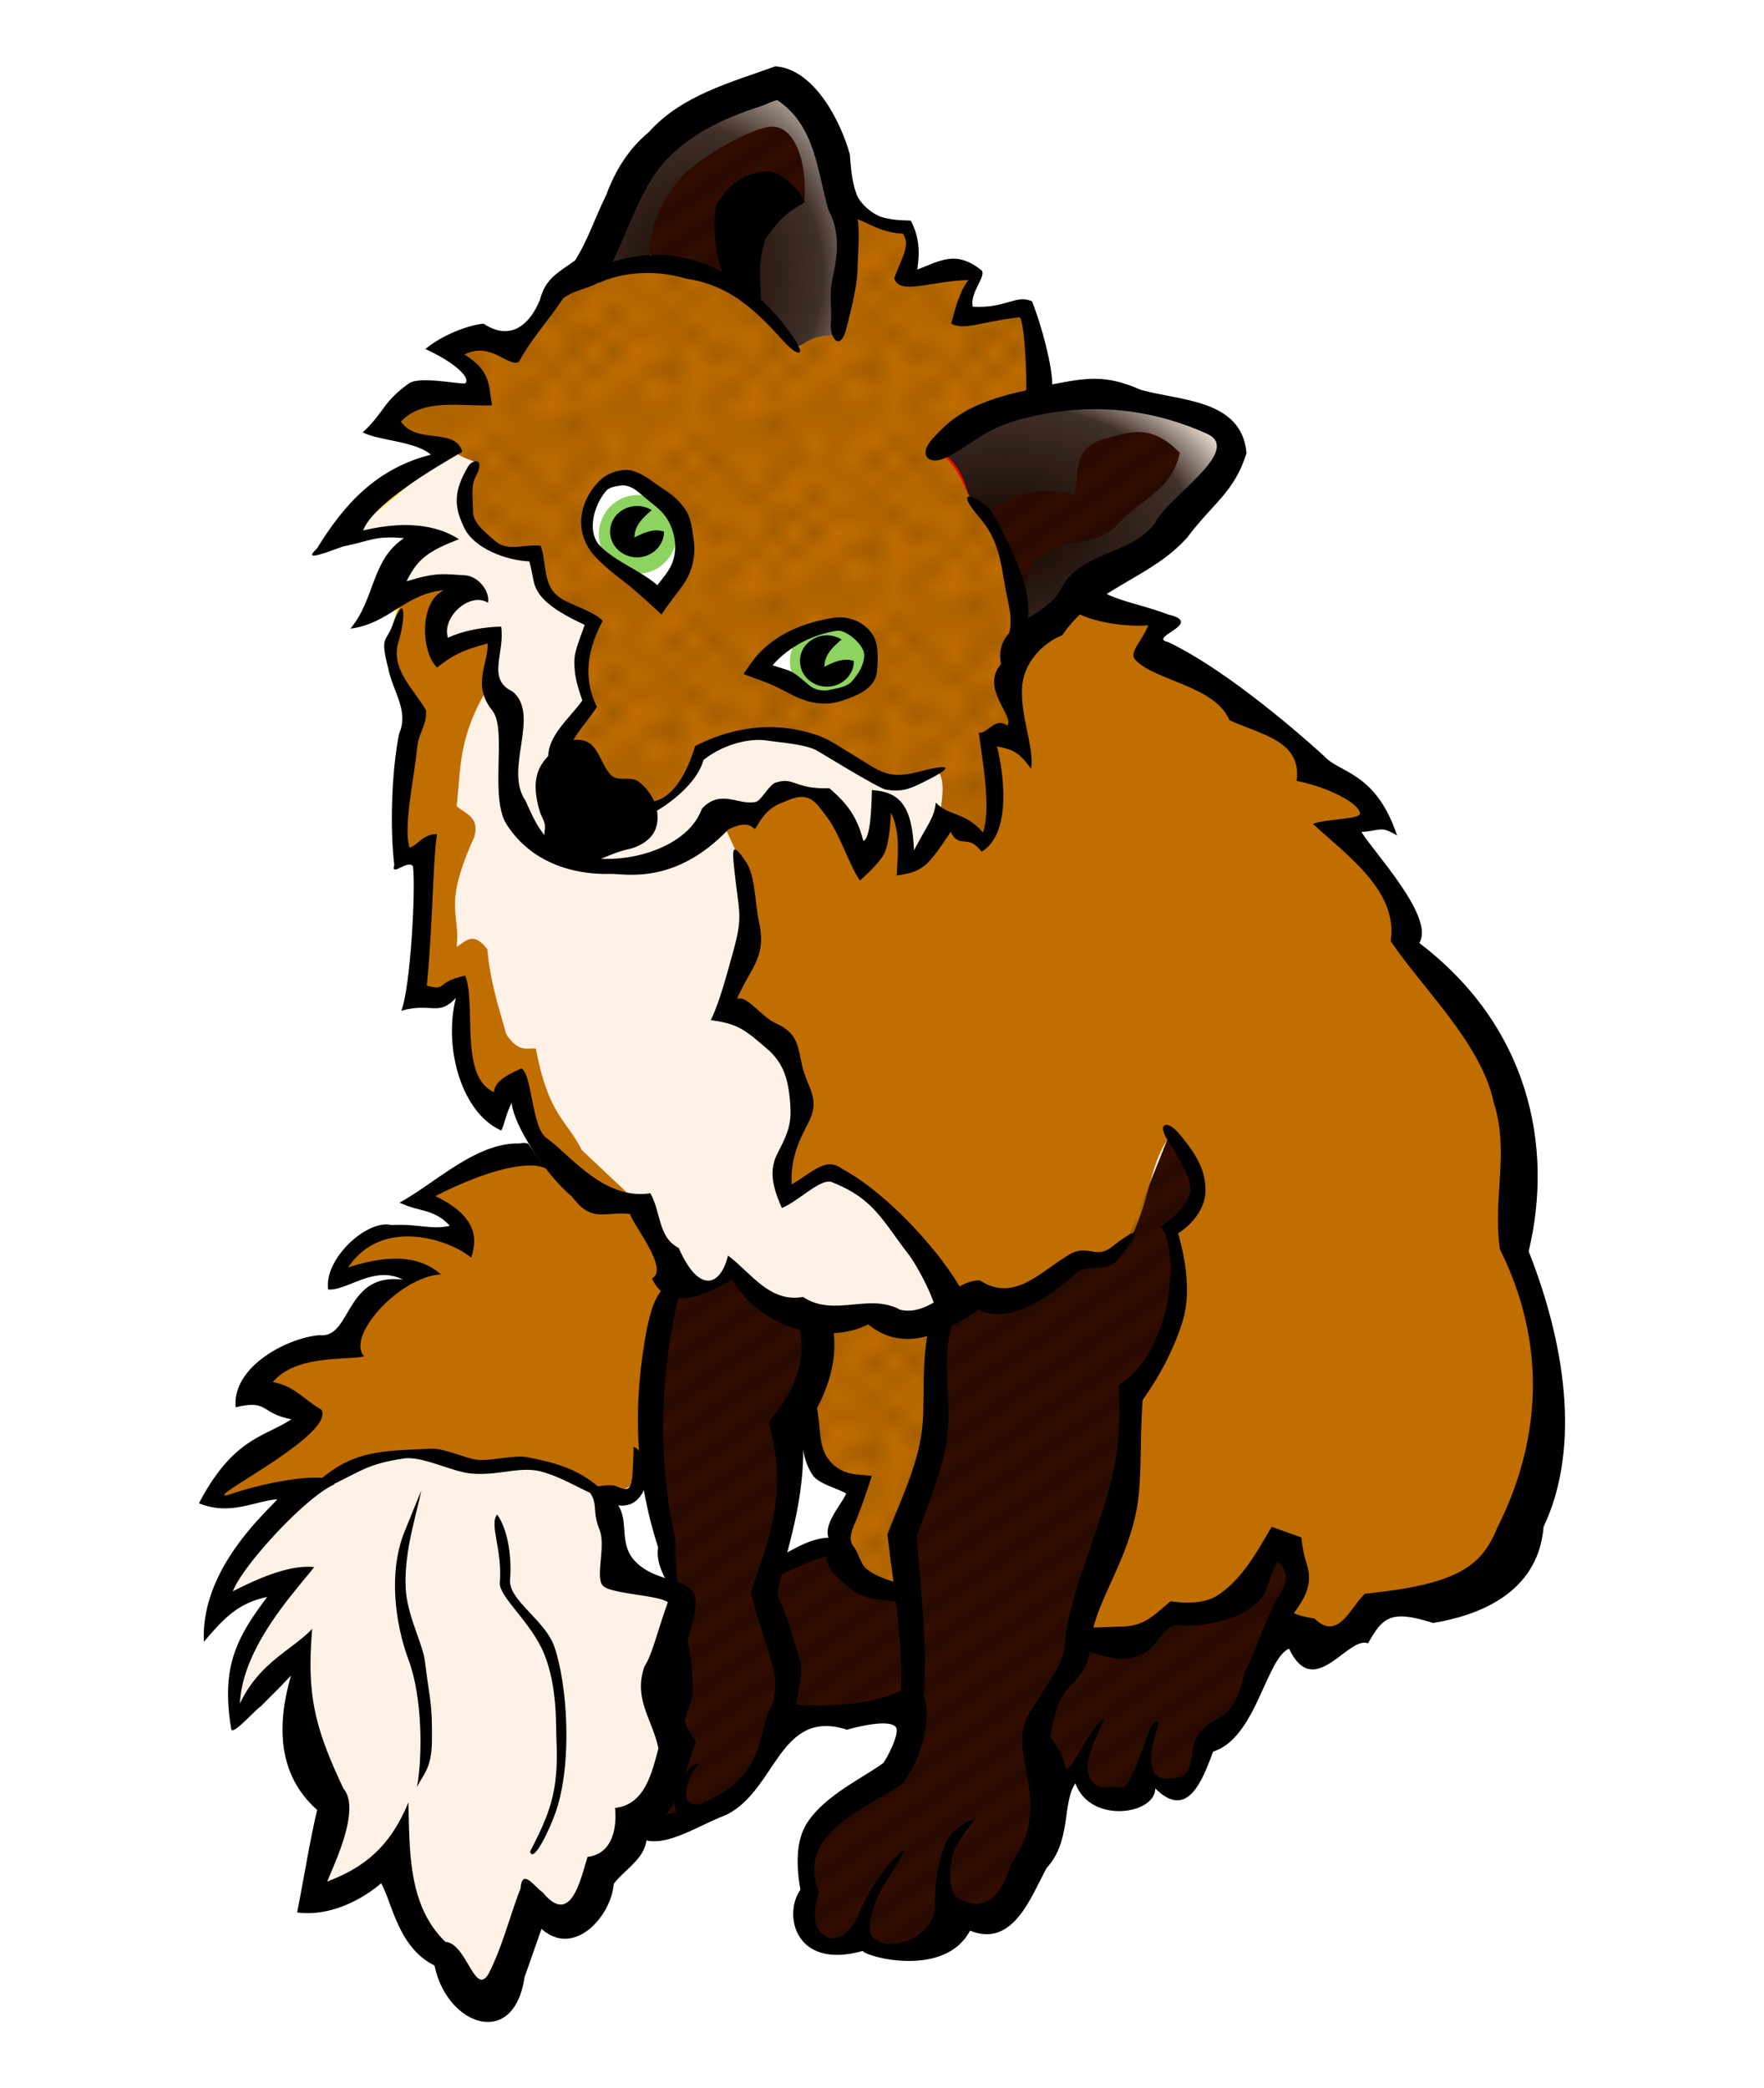
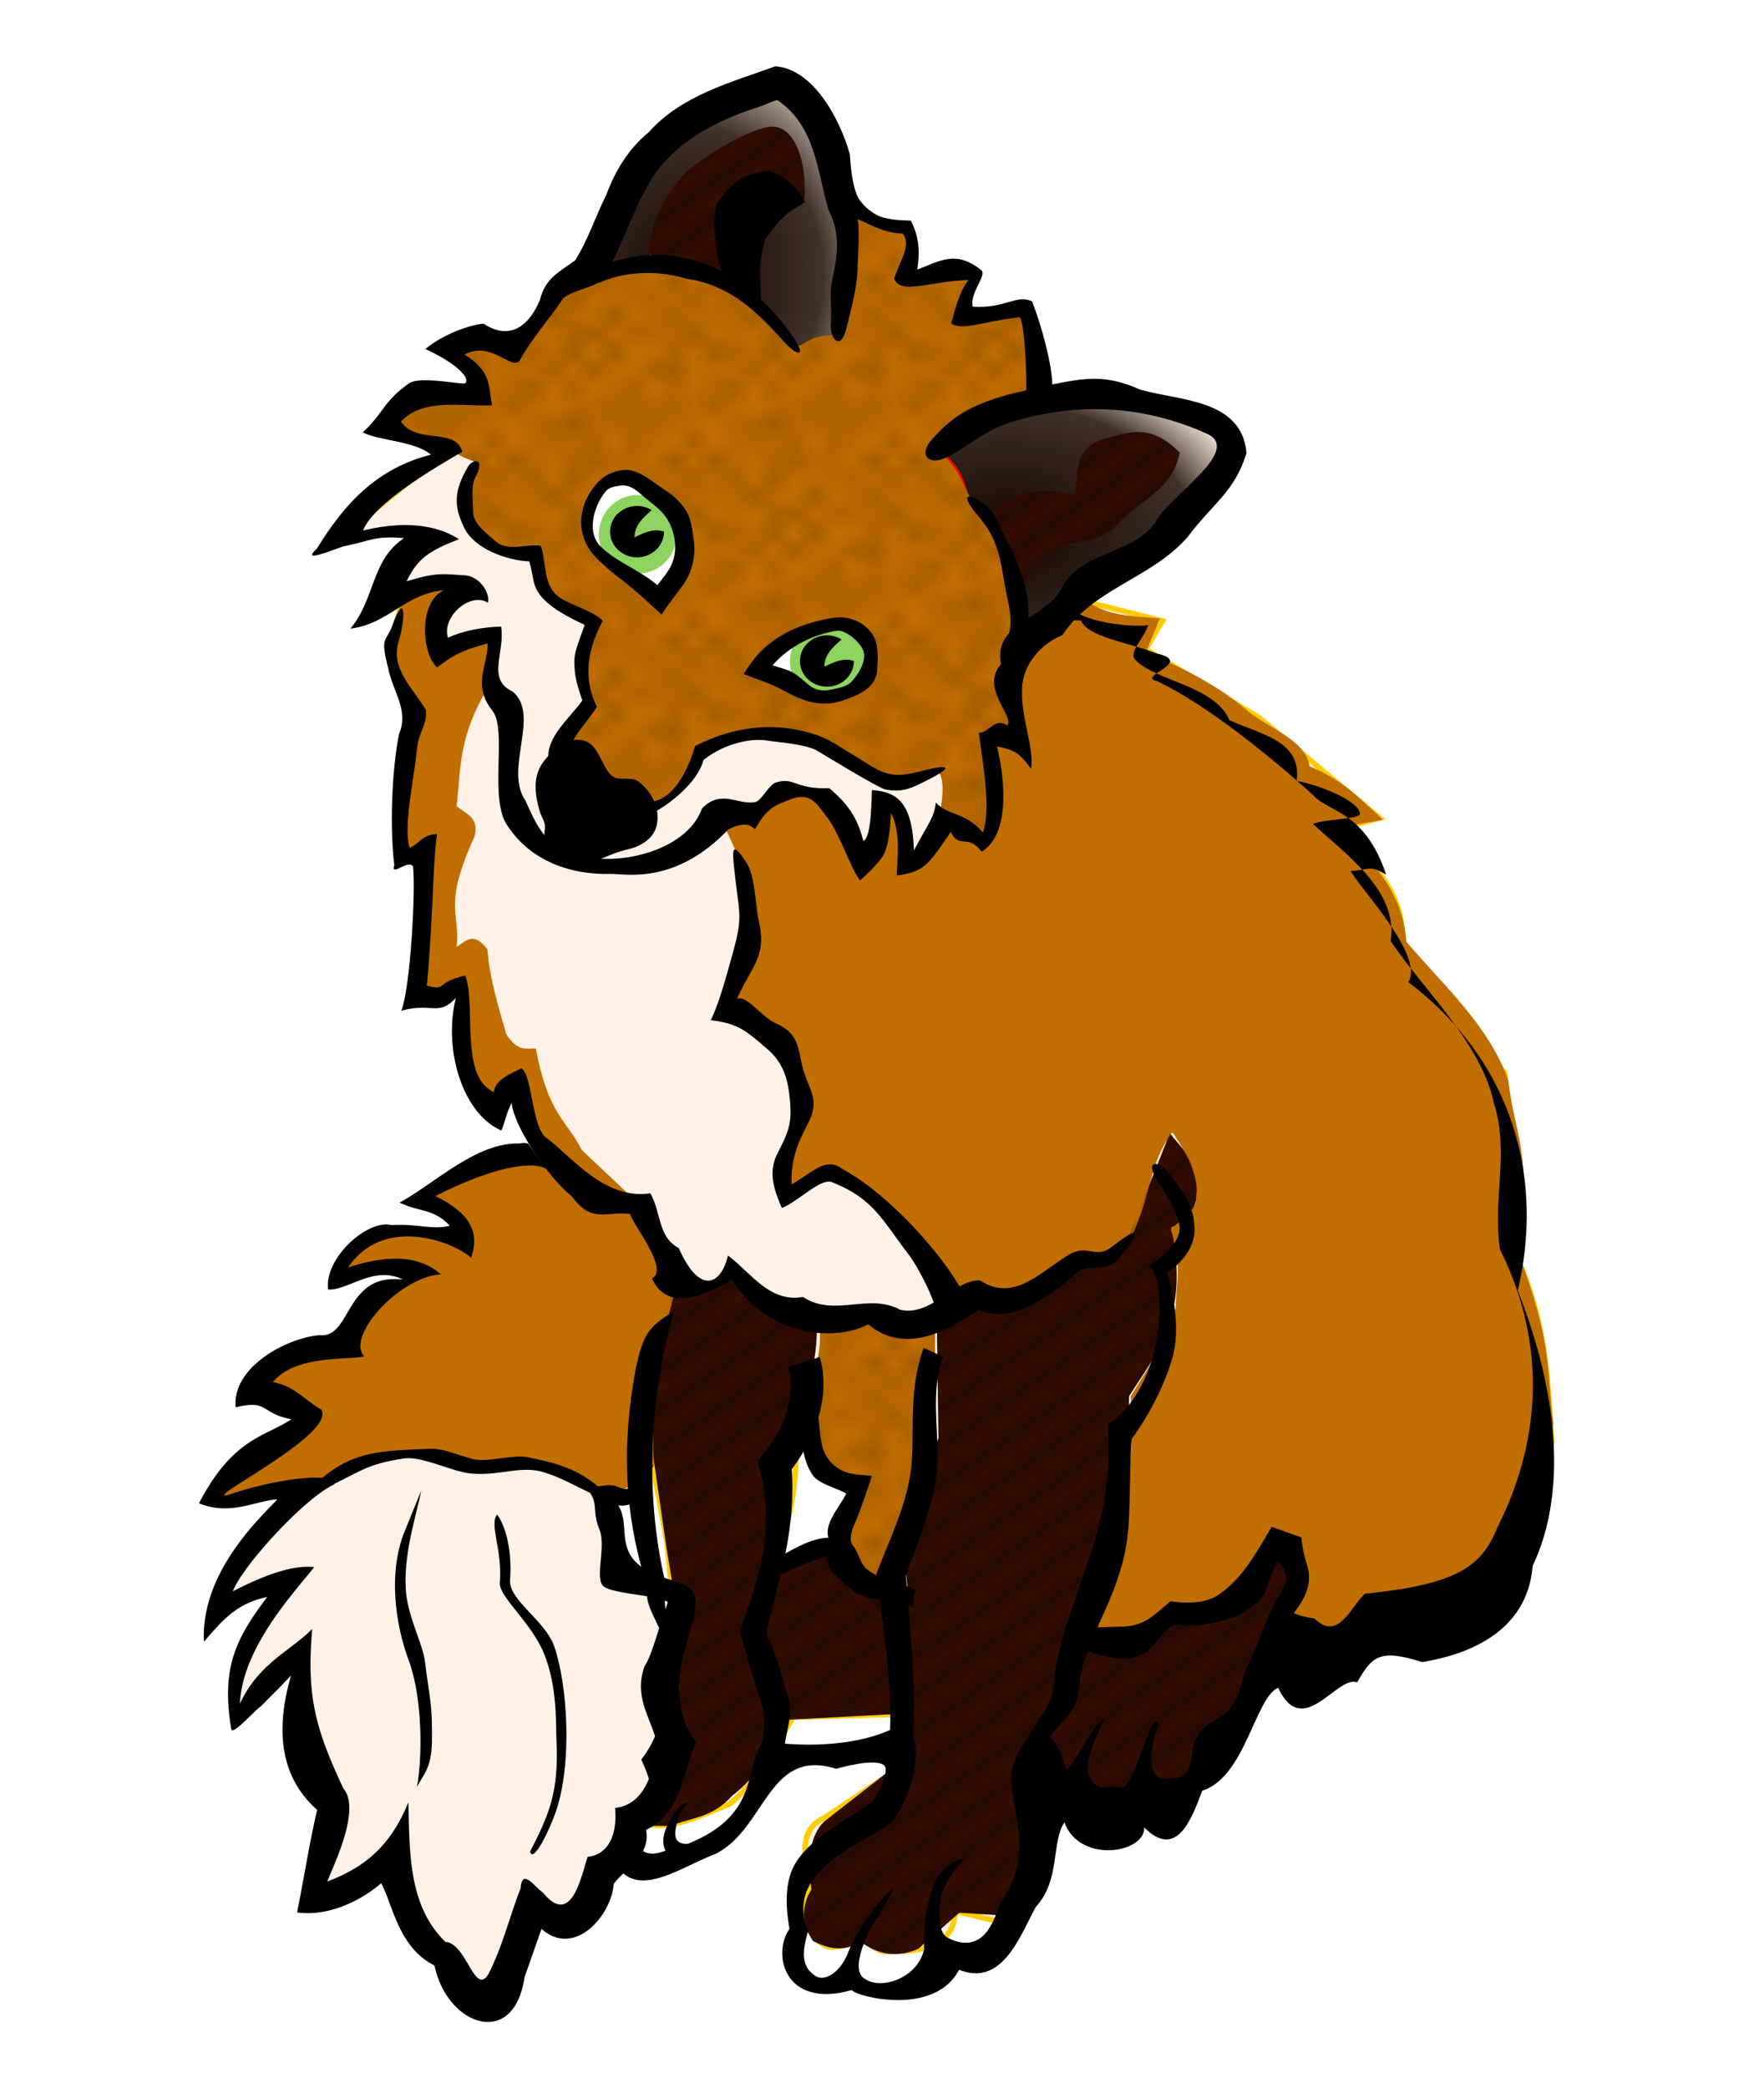
<svg xmlns="http://www.w3.org/2000/svg" xmlns:xlink="http://www.w3.org/1999/xlink" width="100.53" height="119.003" viewBox="0 0 94.246 111.565">
  <defs>
    <pattern xlink:href="#a" id="i" patternTransform="matrix(.48 .694 -1.454 1.007 0 0)" />
    <pattern id="a" patternTransform="scale(10)" height="1" width="1.5" patternUnits="userSpaceOnUse">
      <path d="M0-.5h1v2H0z" />
    </pattern>
    <pattern xlink:href="#b" id="j" patternTransform="scale(1.071 .964)" />
    <pattern id="b" patternTransform="scale(10)" height="10" width="10" patternUnits="userSpaceOnUse">
      <circle r=".45" cy=".81" cx="2.567" />
      <circle r=".45" cy="2.33" cx="3.048" />
      <circle r=".45" cy="2.415" cx="4.418" />
-       <circle r=".45" cy="3.029" cx="1.844" />
      <circle r=".45" cy="1.363" cx="6.08" />
      <circle r=".45" cy="4.413" cx="5.819" />
      <circle r=".45" cy="4.048" cx="4.305" />
      <circle r=".45" cy="3.045" cx="5.541" />
      <circle r=".45" cy="5.527" cx="4.785" />
      <circle r=".45" cy="5.184" cx="2.667" />
      <circle r=".45" cy="1.448" cx="7.965" />
      <circle r=".45" cy="5.049" cx="7.047" />
      <circle r=".45" cy=".895" cx="4.34" />
      <circle r=".45" cy=".34" cx="7.125" />
      <circle r=".45" cy="1.049" cx="9.553" />
      <circle r=".45" cy="2.689" cx="7.006" />
      <circle r=".45" cy="2.689" cx="8.909" />
      <circle r=".45" cy="4.407" cx="9.315" />
      <circle r=".45" cy="3.87" cx="7.82" />
      <circle r=".45" cy="5.948" cx="8.27" />
      <circle r=".45" cy="7.428" cx="7.973" />
      <circle r=".45" cy="8.072" cx="9.342" />
      <circle r=".45" cy="9.315" cx="8.206" />
      <circle r=".45" cy="9.475" cx="9.682" />
      <circle r=".45" cy="6.186" cx="9.688" />
      <circle r=".45" cy="6.296" cx="3.379" />
      <circle r=".45" cy="8.204" cx="2.871" />
      <circle r=".45" cy="8.719" cx="4.59" />
      <circle r=".45" cy="9.671" cx="3.181" />
      <circle r=".45" cy="7.315" cx="5.734" />
      <circle r=".45" cy="6.513" cx="6.707" />
      <circle r=".45" cy="9.67" cx="5.73" />
      <circle r=".45" cy="8.373" cx="6.535" />
      <circle r=".45" cy="7.154" cx="4.37" />
      <circle r=".45" cy="7.25" cx=".622" />
      <circle r=".45" cy="5.679" cx=".831" />
      <circle r=".45" cy="8.519" cx="1.257" />
      <circle r=".45" cy="6.877" cx="1.989" />
      <circle r=".45" cy="3.181" cx=".374" />
      <circle r=".45" cy="1.664" cx="1.166" />
      <circle r=".45" cy=".093" cx="1.151" />
      <circle r=".45" cy="10.093" cx="1.151" />
      <circle r=".45" cy="4.451" cx="1.302" />
      <circle r=".45" cy="3.763" cx="3.047" />
    </pattern>
    <pattern id="c" patternTransform="scale(10)" height="10" width="10" patternUnits="userSpaceOnUse">
      <circle r=".45" cy=".81" cx="2.567" />
      <circle r=".45" cy="2.33" cx="3.048" />
      <circle r=".45" cy="2.415" cx="4.418" />
      <circle r=".45" cy="3.029" cx="1.844" />
      <circle r=".45" cy="1.363" cx="6.08" />
      <circle r=".45" cy="4.413" cx="5.819" />
      <circle r=".45" cy="4.048" cx="4.305" />
      <circle r=".45" cy="3.045" cx="5.541" />
      <circle r=".45" cy="5.527" cx="4.785" />
      <circle r=".45" cy="5.184" cx="2.667" />
      <circle r=".45" cy="1.448" cx="7.965" />
      <circle r=".45" cy="5.049" cx="7.047" />
      <circle r=".45" cy=".895" cx="4.34" />
      <circle r=".45" cy=".34" cx="7.125" />
      <circle r=".45" cy="1.049" cx="9.553" />
      <circle r=".45" cy="2.689" cx="7.006" />
      <circle r=".45" cy="2.689" cx="8.909" />
      <circle r=".45" cy="4.407" cx="9.315" />
      <circle r=".45" cy="3.87" cx="7.82" />
      <circle r=".45" cy="5.948" cx="8.27" />
      <circle r=".45" cy="7.428" cx="7.973" />
      <circle r=".45" cy="8.072" cx="9.342" />
      <circle r=".45" cy="9.315" cx="8.206" />
      <circle r=".45" cy="9.475" cx="9.682" />
      <circle r=".45" cy="6.186" cx="9.688" />
      <circle r=".45" cy="6.296" cx="3.379" />
      <circle r=".45" cy="8.204" cx="2.871" />
      <circle r=".45" cy="8.719" cx="4.59" />
      <circle r=".45" cy="9.671" cx="3.181" />
      <circle r=".45" cy="7.315" cx="5.734" />
      <circle r=".45" cy="6.513" cx="6.707" />
      <circle r=".45" cy="9.67" cx="5.73" />
      <circle r=".45" cy="8.373" cx="6.535" />
      <circle r=".45" cy="7.154" cx="4.37" />
      <circle r=".45" cy="7.25" cx=".622" />
      <circle r=".45" cy="5.679" cx=".831" />
      <circle r=".45" cy="8.519" cx="1.257" />
      <circle r=".45" cy="6.877" cx="1.989" />
      <circle r=".45" cy="3.181" cx=".374" />
      <circle r=".45" cy="1.664" cx="1.166" />
      <circle r=".45" cy=".093" cx="1.151" />
      <circle r=".45" cy="10.093" cx="1.151" />
      <circle r=".45" cy="4.451" cx="1.302" />
      <circle r=".45" cy="3.763" cx="3.047" />
    </pattern>
    <pattern id="d" patternTransform="scale(10)" height="1" width="1.5" patternUnits="userSpaceOnUse">
      <path d="M0-.5h1v2H0z" />
    </pattern>
    <radialGradient xlink:href="#e" id="h" cx="43.52" cy="13.308" fx="43.52" fy="13.308" r="7.013" gradientTransform="matrix(1.673 -.151 .17 1.879 -31.703 -4.898)" gradientUnits="userSpaceOnUse" />
    <radialGradient xlink:href="#f" id="g" cx="60.247" cy="27.784" fx="60.247" fy="27.784" r="8.068" gradientTransform="matrix(1.728 .039 -.027 1.212 -43.22 -8.355)" gradientUnits="userSpaceOnUse" />
    <linearGradient id="f">
      <stop offset="0" stop-color="#160600" />
      <stop offset=".716" stop-color="#160600" stop-opacity=".822" />
      <stop offset="1" stop-color="#160600" stop-opacity="0" />
    </linearGradient>
    <linearGradient id="e">
      <stop offset="0" stop-color="#160600" />
      <stop offset=".581" stop-color="#160600" stop-opacity=".822" />
      <stop offset="1" stop-color="#160600" stop-opacity="0" />
    </linearGradient>
  </defs>
  <path d="M41.926 4.243c-3.26.748-5.082 1.907-6.697 3.125l-3.66 7.142-1.785.983-2.233 3.214-2.142-.804-1.787.625c1.414.893 2.068 1.787 2.054 2.68-2.21-.424-4.183-.25-5.447 1.695l3.75 1.072-5.625 4.643 4.555-.18-2.145 3.125.805.09-.805 3.304c.447 1.667.894 2.678 1.34 3.036-1.08 3.22-.705 5.31-.803 7.767l1.25-.447c.12 2.604.14 5.225-.447 7.947.833.221 1.667.191 2.5-.535-.302 3.544.55 5.4 1.785 6.695l1.162-1.785c.578 1.557.698 3.743 2.143 4.108l-1.785-.09c-1.955.148-3.73 1.11-5.448 2.322 1.192.744 3.025 1.488 2.323 2.232-1.133-.307-2.709-.468-4.555-.537-1.718 1.304-2.387 2.12-2.32 2.59 1.572-.285 3.481-1.1 4.285-.178-1.883 1.362-3.95 2.45-3.75 3.928-1.925.318-4.069.172-5.09 2.41 1.13.242 2.262.49 3.393 1.43-1.82 1.02-3.604 1.477-5.536 4.285 2.187.067 3.274-.417 4.91-.625-2.294 2.218-3.518 4.327-4.642 6.428 1.342-.657 2.977-1.577 3.66-1.338a22.886 22.886 0 00-2.588 5.088c-.235 1.275-.007 1.62.088 2.232 1.072-1.6 2.144-2.595 3.215-3.125-.726 3.527.594 5.577 1.965 7.59l-1.072 5.178c1.278-.431 2.537-.66 3.93-2.23.639 2.259 1.622 3.899 2.857 5.087l1.25 1.875 1.875.715 1.963-5.357 1.697 1.16 1.875-2.945 2.053-2.5c1.492.519 3.127-.375 4.732-.983 1.207-.936 2.302-2.773 3.393-4.642l6.517-.18-1.07 3.037-3.75 2.5c-1.706.8-.85 2.561-.805 4.018-.549.804-.462 1.546.18 2.232.47.666 1.088 1.07 2.5.088 1.47 1.362 1.589.603 2.32.805 2.05-.118 2.738-.957 2.77-2.143l2.23.535 1.787-2.947 1.338-4.463 1.162-.625c.226.639.274 1.337 1.875 1.518.53.02 1.05.116 1.696-1.25l1.787.802c.75-.235 1.151-1.078 1.427-2.142l1.698-1.785 2.32-5 1.697 1.25c1.625.193 2.535-.86 3.213-2.323l5.625-.357c1.852-1.457 3.239-4.109 4.02-8.303-.246-3.234-.215-6.35-2.055-10.267l-.445-9.375-5.448-7.055c-.045-1.69-.446-3.47-3.66-5.98l2.41-.626-6.427-5.357-6.073-3.662.893-1.518-4.643-1.16 6.786-5.267c.918-.749 1.548-1.785 1.517-3.483l-3.66-1.697c-3.522-1.035-4.244-.13-6.34-.178l-.803-4.91-3.572.535c.212-.807.743-1.932.625-2.41-.543-.539-2.12-.21-3.705.178.587-.964.463-1.744.225-2.59-.96-.139-1.933-.32-3.125-1.16-.591-2.262-.84-4.524-3.483-6.785zm.535 71.294c.774 1.495 1.015 3.37 3.348 3.75l-.937 3.213c-1.145-.145-2.453.859-3.706 1.475 1.006-2.291 1.596-4.96 1.295-8.438zm-7.677 2.276l.847 4.555.268 2.677-2.678-.713-.894-4.287 1.384-.177 1.073-2.055z" fill="#fff1e5" fill-rule="evenodd" stroke="#fc0" stroke-width=".291" />
  <path d="M56.351 23.149c1.175-.988 2.224-1.986 5.5-2.813l8 .5c1.029.553 2.184 1.064 2.25 1.938-.35 1.857-1.087 3.08-2.437 3.937L64.289 30.4l-3.625 3.062-.625-4.875c-.49-1.504-1.31-2.183-2.125-2.875-.233-1.335-.834-2.056-1.563-2.562z" fill="url(#g)" fill-rule="evenodd" stroke="red" stroke-width=".291" transform="translate(-6.289 .979)" />
  <path d="M37.726 13.024l3.125-6 6.625-3.625c2.066 1.367 3.851 3.046 3.938 6.625l-.125 6.812c-1.188.656-1.715.478-2.467.714l-2.03-2.273c-.134-2.3-.008-4.302 2.356-5.53-.212-2.953-.732-3.512-1.411-3.903-2.862 1.062-4.636 1.804-5.746 3.911-.438 1.18-1.245 2.328-.89 3.394-1.125-.041-2.25.503-3.375-.125z" fill="url(#h)" fill-rule="evenodd" transform="translate(-6.289 .979)" />
  <g fill="#340d00" fill-rule="evenodd">
    <path d="M34.686 13.586c.076-1.283.494-2.784 1.704-4.103 1.007-1.098 3.852-2.712 4.862-2.715 1.38-.004 1.898 2.336 1.704 3.977 0 0-1.358-1.47-1.94-1.476-.705-.007-2.038.561-2.416 1.413-.605 1.365-.053 3.548.442 4.357zM56.846 29.118c.968-.297 1.936-.095 2.904-1.137 1.1-1.257 2.856-1.747 3.283-3.788-1.503-1.554-2.63-1.11-3.788-.82-2.042.472-1.543 1.899-1.83 3.03-2.663-.57-3.767.425-4.547 1.01l1.705 4.04c.636-.77-.052-1.459 2.273-2.335zM35.988 68.617l-1.518 6.206 1.116 7.723.447 2.723c.69 1.845-.365 3.69-.625 5.536l.536 2.812-1.92 3.929h1.83c1.087-.47 2.173-.396 3.26-1.607 1.384-1.044 2.186-2.555 2.99-4.063l6.697-.357-.715 2.634-4.062 3.17c-.722.706-.9 1.957-.67 3.616-.565.922-.535 1.845.09 2.768.762.356 1.547.625 2.544.044.97.692 1.992.856 3.08.357l2.188-1.92 2.188.135c1.134-1.926 2.307-3.577 3.214-7.099l.848-.535c.346.68.601 1.452 1.518 1.562.906.001 1.593-.508 2.143-1.339l1.518.804c.44.102.914-.123 1.473-1.206l.312-1.74c1.132.085 1.788-1.133 2.456-2.322l1.25-3.706 1.071-2.366c-.195-1.467-.7-1.534-1.116-2.009-.871 2.636-2.7 3.868-5.357 3.884-1.786 1.186-3.572 2.107-5.357 1.295 1.252-3.719 2.88-6.653 2.902-12.947 1.417-2.284 3.251-4.112 2.276-9.017 1.186-.535 1.459-1.402 1.34-2.411-.296-1.6-.915-1.906-1.429-2.634l-2.321 5.804c-.912 1.224-1.704 1.013-2.5.848-1.614 1.478-3.25 2.863-5.447 2.009l-2.187 1.384.089 6.25-2.009 5.089.402 3.214-2.857-.536-1.206-1.875c-1.074.07-2.157.218-3.348 1.34.73-2.086 1.581-4.773.804-7.902.841-1.472 1.878-2.553 1.696-6.071-1.707.735-3.114-1.076-4.598-2.233.04.487-.802.62-1.295.893-.66.272-1.197.057-1.74-.134z" />
  </g>
  <g fill="#c16e00" fill-rule="evenodd">
    <path d="M20.14 22.903l3.75.982c.87.632 1.083.607 1.518.804-.58.885-.583 1.482-.714 2.143.505 1.664 1.011 2.063 1.517 2.321.895.408 1.752.684 2.411.268.166 1.385-.023 2.824 3.125 3.75-.478 1.204-1.081 2.314-.178 4.553-1.773 1.185-1.217 1.652-1.608 2.411.726-.35 1.612-.007 2.456 1.652 1.508.253 2.22.642 2.366 1.384l1.25-.714c.786-.863 1.282-1.667 1.473-2.411a9.067 9.067 0 014.777-.893l3.928 1.964c1.775 1.32 2.75.505 3.84 0 .456.467.34 1.505.089 2.679L52.461 45c.863-1.252.896-3.46.268-5.402.595-.508 1.19-.06 1.786.09-.16-1.843-1.078-2.778-.179-5.893.415-1.128-.111-2.845-.625-4.554-.203-.637-.87-1.506-1.785-2.5-.55-.91-.745-1.955-1.875-2.634 1.663-1.21 2.849-2.426 5.312-2.723.54-2.308-.254-3.45-.58-5-1.088.251-2.139.54-3.572.447.813-1.592.644-1.71.804-2.322-1.146-.2-2.292.195-3.438.313.199-.784.276-1.332-.089-2.679-1.17.122-2.42-.635-3.705-1.205.925 2.207.318 4.554 0 6.875-.542.244-1.012-.12-2.232.803-1.225-1.546-2.478-3.047-4.286-3.66-3.947-1.651-5.357-.466-7.41 0-.411-.014-1.71 1.484-3.304 3.482-1.212-.448-2.423-.91-3.75.268 1.442.965 1.787 1.562 2.053 2.41-3.234-.586-4.591.496-5.714 1.786z" />
    <path d="M38.354 43.35l1.25 2.767c.794 3.186.21 5.322-.893 7.679l3.483 2.41c.765 1.837.611 2.755.446 3.661-.665 1.649-1.18 3.192-.67 4.018l2.277-1.34c2.245 1.073 4.48 2.5 6.607 7.322l1.34-.714c1.21.1 1.304 1.513 5.625-2.054.8.445 1.669.09 2.589-.892 1.23-2.721.966-4.043 2.232-5.715 1.03 1.499 1.41 2.609 1.25 3.393.157.682-.714 1.216-1.34 1.786.649 2.05.264 2.897.269 4.196-.804 2.334-1.608 3.417-2.411 4.732.46 5.677-1.438 9.125-3.036 12.858 1.786.302 3.572.437 5.357-1.25 2.156-.241 4.407-.253 5.179-3.84l.893.536.446 1.518-.982 2.187 1.875 1.474 2.679-1.161.446-1.16c2.262.47 4.524-.3 6.786-1.608 1.373-1.981 2.405-4.597 2.946-8.125-.416-2.748.095-3.99-2.053-9.554 1.1-4.23-.069-6.016-.358-8.75-1.018-2.913-3.435-5.049-5.446-7.41-.141-1.783-.89-3.698-3.75-6.072l2.5-.446c-1.113-1.009-2.027-2.074-3.929-2.857-.187-1.432-2.239-2.034-3.392-3.036-1.412-1.199-3.232-2.194-5.358-3.036l.76-1.83c-1.736-.155-3.141-.087-4.42-1.384l-3.482 3.84c-.316 1.03-.01 2.602.625 4.464-.582-.426-1.177-.753-1.875-.358.265 1.703.928 3.167-.268 5.536-.797-.882-1.46-.962-2.143-1.16-.633 1.154-1.302 2.026-2.054 2.232-.018-.99.437-1.416-.446-2.947l-.893-.357c-.019 1.184.022 2.402-.804 3.125l-1.964-3.304c-.572-.323-1.303-.54-2.232-.625l-1.786 1.518zM32.413 80.004c-.824-.661-2.008-1.143-3.157-1.642-2.187-.384-2.589-.003-3.725.064l-3.914-.821c-2.55.417-2.993.967-4.42 1.704l-4.166.758c-.674.38-1.347.161-2.02.063 1.935-2.848 3.872-3.288 5.808-4.42l-3.41-1.514c1.961-2.913 3.462-1.917 5.114-2.21.285-.875.212-1.616 1.768-2.967l2.273-1.137c-1.578-.72-3.157-.084-4.735.505.673-.825-.267-.71 2.21-2.588 3.576-.183 3.422.133 4.735.252.15-1.113-1.429-1.486-2.336-2.146 3.86-2.66 4.629-1.71 6.692-2.273-.81-1.26-1.498-2.55-1.642-3.978l-1.01 1.768c-1.59-.704-1.913-3.438-1.83-6.818-.842.804-1.684 1.13-2.526.757.34-2.493.952-4.769.505-7.892l-1.2.38c-.138-2.479-.044-4.995.821-7.64-.671-.564-1.116-1.923-1.452-3.662.295-.863.505-1.726.631-2.588l.947-.632 1.579-.19 1.389.38c-3.522 1.157-1.64 2.315-1.831 3.472 1.077-1.068 2.058-1.267 2.967-.82l-.379 2.525c-1.664 2.734-1.464 4.433-1.704 6.376.491.407 1.244.604.947 1.642-1.714 3.774-.726 4.037-.947 5.871.474-.25.85-.89 1.641.127.169 1.983.842 3.83 1.01 4.545.647.973 1.092.74 1.579.758.684 3.59 1.629 3.782 2.462 5.43l3.283 3.093 1.83 3.914-1.388 5.304.126 4.545-.82.884z" />
    <path d="M43.533 70.135c.664 1.396.024 3.226-.714 5.09.6 2.807 1.542 4.246 2.857 4.196l-.893 3.303c.93.964 1.066 2.324 3.75 2.411l-.536-3.303 1.964-5.268v-6.429c-2.142.645-4.285.01-6.428 0z" />
  </g>
  <g fill="url(#i)" opacity=".281" fill-rule="evenodd" transform="translate(-6.289 .979)">
    <path d="M40.974 12.608c.077-1.284.495-2.785 1.705-4.104 1.007-1.098 3.852-2.712 4.861-2.715 1.38-.004 1.899 2.337 1.705 3.978 0 0-1.358-1.47-1.94-1.476-.705-.008-2.039.56-2.416 1.412-.606 1.365-.054 3.548.442 4.357zM63.135 28.139c.968-.296 1.936-.095 2.904-1.137 1.099-1.257 2.856-1.747 3.283-3.788-1.503-1.554-2.631-1.11-3.788-.82-2.043.473-1.543 1.899-1.831 3.03-2.662-.57-3.767.425-4.546 1.01l1.705 4.04c.636-.77-.053-1.459 2.273-2.335zM42.277 67.638l-1.518 6.206 1.116 7.723.446 2.723c.69 1.846-.365 3.69-.625 5.536l.536 2.812-1.92 3.93h1.83c1.087-.47 2.173-.397 3.26-1.608 1.385-1.044 2.186-2.554 2.99-4.063l6.697-.357-.714 2.634-4.063 3.17c-.722.706-.899 1.958-.67 3.616-.565.923-.535 1.845.09 2.768.763.356 1.548.625 2.545.044.97.692 1.992.856 3.08.358l2.188-1.92 2.187.134c1.134-1.926 2.308-3.577 3.214-7.098l.849-.536c.345.68.6 1.452 1.518 1.562.906.002 1.593-.508 2.142-1.339l1.518.804c.44.102.914-.123 1.473-1.206l.313-1.74c1.131.085 1.788-1.133 2.455-2.322l1.25-3.706 1.072-2.366c-.195-1.467-.701-1.533-1.116-2.009-.872 2.636-2.7 3.868-5.357 3.884-1.786 1.186-3.572 2.107-5.358 1.295 1.253-3.719 2.881-6.653 2.902-12.946 1.418-2.285 3.252-4.113 2.277-9.018 1.185-.535 1.458-1.402 1.34-2.41-.296-1.601-.916-1.907-1.43-2.635l-2.32 5.804c-.913 1.224-1.705 1.013-2.5.848-1.614 1.478-3.25 2.863-5.447 2.009l-2.188 1.384.09 6.25-2.01 5.09.402 3.213-2.857-.535-1.205-1.875c-1.074.068-2.157.217-3.348 1.339.73-2.085 1.581-4.773.803-7.902.842-1.472 1.879-2.553 1.697-6.071-1.707.735-3.114-1.076-4.598-2.232.04.486-.802.62-1.295.892-.66.272-1.197.057-1.741-.134z" />
  </g>
  <g fill="url(#j)" opacity=".302" fill-rule="evenodd" transform="translate(-6.289 .979)">
    <path d="M26.429 21.924l3.75.982c.87.632 1.082.607 1.517.804-.58.885-.582 1.482-.714 2.143.506 1.664 1.012 2.063 1.518 2.321.895.408 1.752.684 2.41.268.166 1.385-.022 2.824 3.126 3.75-.479 1.204-1.082 2.314-.179 4.554-1.772 1.184-1.216 1.651-1.607 2.41.725-.35 1.612-.007 2.455 1.652 1.508.253 2.22.642 2.366 1.384l1.25-.714c.787-.863 1.283-1.667 1.474-2.41a9.067 9.067 0 014.776-.894l3.929 1.964c1.775 1.32 2.749.505 3.84 0 .455.467.34 1.505.089 2.68l2.321 1.204c.862-1.252.896-3.46.268-5.401.595-.508 1.19-.06 1.786.089-.161-1.843-1.078-2.778-.179-5.893.415-1.128-.112-2.845-.625-4.554-.203-.637-.87-1.506-1.786-2.5-.549-.91-.744-1.955-1.875-2.633 1.664-1.211 2.85-2.427 5.313-2.724.54-2.308-.254-3.45-.58-5-1.089.252-2.14.54-3.572.447.813-1.592.643-1.709.804-2.322-1.146-.2-2.292.195-3.438.313.198-.784.276-1.332-.09-2.679-1.17.122-2.419-.635-3.705-1.205.926 2.207.319 4.554 0 6.875-.542.245-1.012-.12-2.232.803-1.224-1.546-2.477-3.047-4.285-3.66-3.948-1.651-5.357-.466-7.411 0-.41-.014-1.71 1.484-3.304 3.482-1.211-.448-2.422-.91-3.75.268 1.442.965 1.788 1.562 2.054 2.41-3.235-.586-4.592.496-5.714 1.786z" />
    <path d="M44.643 42.37l1.25 2.768c.793 3.186.209 5.323-.893 7.68l3.482 2.41c.765 1.836.612 2.755.447 3.66-.666 1.65-1.18 3.192-.67 4.018l2.277-1.339c2.245 1.072 4.479 2.5 6.607 7.321l1.34-.714c1.209.1 1.304 1.513 5.624-2.053.801.445 1.67.09 2.59-.893 1.23-2.72.965-4.043 2.232-5.715 1.029 1.499 1.41 2.609 1.25 3.393.157.682-.714 1.216-1.34 1.786.648 2.05.264 2.897.268 4.196-.803 2.334-1.607 3.417-2.41 4.733.46 5.676-1.439 9.124-3.036 12.857 1.785.302 3.571.437 5.357-1.25 2.156-.24 4.407-.253 5.178-3.84l.893.536.447 1.518-.982 2.188 1.875 1.473 2.678-1.16.447-1.162c2.261.471 4.523-.298 6.785-1.607 1.374-1.981 2.406-4.597 2.947-8.125-.416-2.748.095-3.99-2.054-9.553 1.1-4.23-.068-6.017-.357-8.75-1.018-2.913-3.436-5.05-5.446-7.411-.142-1.783-.891-3.698-3.75-6.072l2.5-.446c-1.113-1.009-2.027-2.074-3.929-2.857-.187-1.431-2.24-2.034-3.393-3.036-1.411-1.199-3.232-2.193-5.357-3.036l.759-1.83c-1.736-.154-3.14-.087-4.42-1.384l-3.482 3.84c-.315 1.03-.01 2.603.625 4.464-.581-.426-1.176-.753-1.875-.357.266 1.702.929 3.166-.268 5.535-.797-.882-1.46-.962-2.143-1.16-.633 1.154-1.301 2.026-2.053 2.232-.019-.99.437-1.416-.447-2.947l-.892-.357c-.02 1.184.022 2.402-.804 3.125l-1.964-3.303c-.572-.323-1.303-.54-2.232-.625l-1.786 1.517zM38.701 79.025c-.824-.661-2.007-1.143-3.156-1.641-2.187-.384-2.589-.004-3.725.063l-3.915-.821c-2.55.417-2.992.967-4.419 1.705l-4.167.757c-.673.38-1.347.161-2.02.063 1.936-2.848 3.872-3.287 5.808-4.42l-3.409-1.514c1.96-2.913 3.461-1.917 5.114-2.21.285-.875.212-1.616 1.768-2.967l2.272-1.137c-1.578-.72-3.156-.084-4.735.505.673-.825-.266-.71 2.21-2.588 3.577-.182 3.422.133 4.735.252.15-1.113-1.428-1.486-2.336-2.146 3.861-2.66 4.63-1.71 6.692-2.273-.81-1.26-1.498-2.55-1.641-3.978l-1.01 1.768c-1.591-.704-1.913-3.438-1.831-6.818-.842.804-1.684 1.13-2.525.757.34-2.493.951-4.769.505-7.891l-1.2.378c-.138-2.477-.044-4.994.82-7.639-.67-.564-1.115-1.922-1.451-3.662.295-.863.505-1.725.631-2.588l.947-.632 1.578-.189 1.39.379c-3.522 1.157-1.64 2.315-1.832 3.472 1.078-1.068 2.059-1.267 2.968-.82l-.379 2.525c-1.664 2.734-1.465 4.433-1.705 6.376.492.407 1.245.604.947 1.642-1.713 3.774-.726 4.037-.947 5.871.474-.25.851-.89 1.642.127.168 1.983.842 3.83 1.01 4.545.646.973 1.091.74 1.578.758.684 3.591 1.63 3.782 2.463 5.43l3.283 3.093 1.83 3.914-1.388 5.304.126 4.545-.82.884z" />
    <path d="M49.821 69.156c.665 1.396.025 3.226-.714 5.09.6 2.807 1.543 4.246 2.857 4.196l-.893 3.304c.93.963 1.067 2.324 3.75 2.41l-.535-3.303 1.964-5.268v-6.429c-2.143.645-4.286.01-6.429 0z" />
  </g>
  <path style="line-height:normal;text-indent:0;text-align:start;text-decoration-line:none;text-decoration-style:solid;text-decoration-color:#000;text-transform:none;block-progression:tb;white-space:normal;isolation:auto;mix-blend-mode:normal;solid-color:#000;solid-opacity:1" d="M41.424 3.543c-2.385.866-5.009 1.547-6.77 3.526-1.082.895-1.787 2.053-2.265 3.351-.578 1.147-.988 2.444-1.67 3.498-.866.63-1.579.937-1.871 2.103-.509 1.236-1.51 2.265-3.012 1.272-.562.038-1.996.448-3.113 1.351 1.66.76 2.429 1.567 2.132 1.829-.113.1-2.418-.404-2.997.004-1.405.991-1.314 1.544-2.48 2.623.878.454 2.792.457 3.644 1.19-2.873.732-4.604 2.588-6.088 5.017-.62.577-.111.448 1.377-.107 1.543-.314 1.677-.586 3.275-.45-1.761 1.164-1.53 3.235-2.865 4.836 2.078-.268 2.916-1.878 5.005-2.054-1.348.584-1.233 3.316-.377 4.13 1.048-.83 1.665-.992 2.701-1.284.058 1.072-.864 2.189.25 3.579.838 1.046-.227 4.797.849 6.21 1.225 1.826 3.344 2.58 5.455 2.52.784-.021 3.43.634 6.312-2.377 1.092-.536 1.285-.06 1.403-.03.118.028.405-1.062 1.552-1.429 1.356-.644 1.645-.077 2.33.825.666.875 1.202 2.616 1.743 3.36 0 0 1.026-.867 1.307-1.456.314-.655.347-2.152.347-2.152.562 1.035.33 2.567.31 3.346 1.423-.208 1.64-.468 2.885-2.33.461.947.894.058 1.655 1.057 1.683-1.02 1.128-4.432.817-5.625.887.17 1.198.332 1.821 1.198.205-1.142-.663-2.978-.454-4.583.141-1.084 1.014-2.113 2.124-2.555 1.676-2.514 4.7-3.004 6.666-5.211 1.444-1.91 2.515-2.42 3.176-4.514-.246-2.914-3.615-2.79-5.674-3.394-1.832-.81-2.852-.642-4.708-.281.02-.913-.558-3.161-1.084-4.444-.871-.372-1.378.397-3.16.292-.167-.736.7-1.582.489-1.925-1.382-1.123-2.219-.52-3.45-.06.164-1.108.046-1.85-.35-2.613-.58-.017-.936-.036-1.429-.153-.582-.137-1.275-.747-1.46-1.238-.205-.548-.289-1.05-.365-2.139-.493-1.798-1.92-4.573-3.983-4.713zm.102 1.803c2.037 1.365 2.127 3.769 2.736 5.877.81 1.494.324 3.017.158 3.992-.09.572.029 1.485-.031 2.059-.08.772.52 1.59.848.212.225-.94.561-2.147.58-3.12.014-.71.127-1.954.007-2.654.496.176 1.381.758 2.403.762.481.596-.133 1.454-.453 2.403.305.91 1.926.135 3.972.084-.524.624-.807 1.918-.924 2.332.722.374 1.55-.098 3.668-.347.261.33.369 3.288.342 3.908-3.208.68-4.14 1.648-4.998 2.574-.84.91-.176 1.482.765.995 1.792-.929 2.039-1.733 5.275-2.323 3.236-.59 6.146-.04 8.605 1.07 1.978.893-2.14 3.416-2.75 4.75-1.36 1.808-3.988 1.468-5.05 3.569-.88 1.623-3.62 1.757-3.198 3.994-1.132 1.273.752 2.803.334 3.277-.662-.47-1.018.433-1.52.388.173 1.358.688 4.115.218 5.326-.963-1.123-1.835-.863-2.516-1.597-.084.82-.41 1.114-1.165 2.55-.092-2.284-.69-3.122-2.247-3.218-.022.517-.034 2.6-.46 2.712-.334-1.276-.83-1.968-1.813-2.808-1.934.055-1.856-.65-2.92-.286-.381.22-.73.955-1.027 1.018-.92.196-1.854-.72-2.862.356-.812 2.302-4.753 3.284-7.23 2.316-1.237-.483-1.757-1.76-2.202-2.75-1.165-1.677.836-4.59-.697-5.831-1.39-.65-.382-2.057-.6-3.46-2.01.054-3.063.723-2.84.598-.359-1.078 1.16-2.484 2.135-1.873.13-.557-.477-1.423-1.237-1.466-1.156-.066-1.49-.179-3.114.323.595-1.209 1.167-1.616 2.802-2.25-.875-.573-2.455-1.104-5.121-.468.551-1.444 3.908-3.4 5.303-4.202-.393-1.33-2.416-.365-3.285-1.614 1.2-1.272 3.189-.8 4.875-.87-.211-1.039-.01-1.781-1.474-2.718 1.41-.716 2.368.73 2.91.385.667-1.222 1.622-2.27 2.383-3.405.875-.64 2.257-.501 2.507-1.703.803-1.595 1.351-3.356 2.322-4.842 1.386-2.013 3.58-3.013 5.812-3.732.256-.103.505-.228.774-.293z" color="#000" font-weight="400" font-family="sans-serif" overflow="visible" fill-rule="evenodd" />
  <path d="M31.15 40.04c-.888.21-1.522.558-1.756 1.125-.268.938-.165 1.817.275 2.577l-.253 1.463c.514.883 1.1.688 1.671.728l1.515-.78c.755-.13 1.5-.276 2.02-.757.605-1.115-.155-1.66-.883-2.37a1.936 1.936 0 00-1.39-.092c-.326-1.07-.754-1.53-1.199-1.894z" fill-rule="evenodd" stroke="red" stroke-width=".291" />
  <path d="M33.17 25.456c1.466.198 2.1 1.11 3.03 1.767l.443 2.905-1.578 1.767-2.968-2.21c-.53-.52-.646-1.142-.757-2.083.418-1.192 1.062-2.076 1.83-2.146z" fill="#fff" fill-rule="evenodd" stroke="#fc0" stroke-width=".291" />
  <path d="M40.336 35.778c.457-1.081 1.384-1.536 2.336-1.957l2.589-.537c.667.308 1.252.849 1.42 1.99-.086.536-.25.854-1.168 1.64-.783.35-1.541.522-2.241.285-.746-.486-.732-1.012-2.936-1.42z" fill="#fff" fill-rule="evenodd" stroke="#ff0" stroke-width=".291" />
-   <path style="line-height:normal;text-indent:0;text-align:start;text-decoration-line:none;text-decoration-style:solid;text-decoration-color:#000;text-transform:none;block-progression:tb;white-space:normal;isolation:auto;mix-blend-mode:normal;solid-color:#000;solid-opacity:1" d="M57.118 30.827c-1.735 2.185 3.016 2.753 4.226 2.572-.29.829-1.077 1.446-.672 1.869 1.071 1.116 4.24 1.368 5.016 3.21 1.697.78 3.875 1.094 3.588 3.243 1.428.265 3.334 1.121 3.383 1.74.025.323-1.827.272-2.512.557 1.833 1.69 4.565 3.595 4.154 6.26 1.727 2.571 4.83 5.453 5.496 8.588.872 2.674-.062 5.152.342 7.88 2.652 5.322 2.058 10.53-.144 14.872-.843 2.082-2.15 3.028-7.073 3.527-.78.734-1.438 2.57-2.697 1.32-1.504-.203-1.584-.681-1.906-1.053-.748.958-1.063 2.536-1.768 3.801-.137.43-.348 1.51-.822 2.08-.492.592-1.254.675-1.693 1.354-.646.997-.077 2.23-1.225 2.35-.712.073-1.954.266-.898-2.932-.503-.632-.958 2.437-1.848 3.459-.567-.153-1.168.08-1.457-.125-1.015-.723-.257-2.07.38-3.567-.873.543-1.59 2.663-2.05 2.657-.128-.834-.813-1.683-.813-1.683s.132-1.263.584-2.09c.453-.828 1.455-1.247 1.547-2.759.138-2.216 1.776-4.066 2.426-7.086.366-1.7.19-3.658.367-6.08.423-.578 1.558-2.264 2.158-4.279.395-1.325.192-3.032-.261-4.62.73-.466 1.45-1.305 1.459-2.259.01-.954-.318-1.79-1.422-3.084-.645-.756-1.16-.523-.617.328.784 1.23 1.248 2.067 1.242 2.692-.006.625-.736 1.385-1.608 1.968.613.59.738 2.779.198 4.772-.436 1.607-1.35 3.056-2.428 3.678.106 1.974.006 3.627-.479 5.44-.79 2.954-2.2 5.924-2.4 8.376-.071 1.166-.842 1.952-1.267 2.73-.42.769-1.21 1.335-.961 3.094.249 1.76.977 3.678-.592 5.875-.236.605-.46 1.286-.86 1.721-.408.445-1.035.703-1.984.217-.634-.325-.482-1.806-.332-2.322.248-.853 1.2-1.89 1.162-1.909-.037-.02-.771.172-1.32.875-.418.536-.87 2.398-.776 3.936-.3 1.533-2.256 2.222-3.134 1.627-.949-.439.251-2.691.33-2.819 1.097-1.776 1.686-2.697.357-1.236-.157.173-1.127 1.372-1.611 2.617-.436 1.123-1.284 1.59-1.766 1.256-.55-.38-.825-.913-.383-2.367-1.267-3.215 2.612-4.504 4.37-5.742 1.001-1.086 1.724-3.5 1.232-4.725.145-2.034.026-3.974-.383-8.545.717-1.972 1.572-3.977 1.684-5.826.116-1.927-.39-3.926.316-5.869l-1.04-.469c-.808 2.224-.485 4.261-.643 6.186-.17 2.074-1.256 4.214-1.881 5.865.354 2.873.838 5.855.728 8.363-1.682.747-3.862.872-5.615.729.115-.861.432-1.605.193-2.416-.354-1.202-.684-2.463-1.187-3.405.371-2.261 1.605-5.01 1.357-8.84 1.622-2.152 1.98-4.403 1.496-5.992l-1.695.516c.31 1.022.195 2.854-1.352 4.711l-.232.28.03.359c1.104 3.933-.467 6.874-1.008 8.847.562 2.028.85 2.827 1.175 3.932.243.823.06 1.556-.037 2.035-.913 1.497-.164 3.78-3.898 5.313 0 0-.511.093-.662-.284-.134-.333.09-1.396.662-1.888-.464-.055-.82.67-.975.924-.37.605-.472 1.184-.25 1.623-1.731.692-2.1-1.004-.289-2.89.43-.754.986-2.855 1.113-3.142.296-2.373-.99-5.124-.873-8.463-1.008-4.449-.872-9.463.496-14.306-1.431.818-1.65 1.352-2.021 2.982-.769 4.063-.663 7.823.598 11.707-.18 1.142.695 1.9.865 2.973.346 2.199.151 4.576-1.183 6.273.801 1.671 1.231 3.742-1.67 4.863.965 3.035 3.584.943 5.64.176 2.684-1.341 2.805-5.702 6.441-4.546 1-.28 2.304-.513 2.602-.143.18.224-.147 1.1-.652 1.916-1.13.826-3.12 1.727-4.077 3.197-.633.972-.582 2.331-.367 3.586-.918 1.28-.329 4.29 3.326 3.268.334.378 4.44 1.403 5.737-1.086 2.316.929 3.243-1.795 4.103-3.363 1.327-1.436.814-3.486 1.528-4.51.801 2.208 4.294 1.662 4.265.271 1.737 1.747 2.54-.485 3.094-1.965 2.299-.716 2.832-4.993 4.057-5.498 1.332 2.832 3.152-.711 4.216-.285.785-1.37 1.178-1.825 3.483-1.087 2.262-.376 5.605-1.499 5.9-5.141 1.833-3.86 1.393-9.158-.797-14.715 1.352-5.66-.012-12.033-5.845-16.473.863-1.378-2.5-4.919-3.088-5.931 1.03-.061.996-.36 1.902.191-1.139-3.42-3.086-3.328-3.889-4.238-2.11-1.919-5.662-4.839-8.357-6.104-1.126-.244 2.035-1.006-.006-1.474-1.467-.583-3.685-.87-4.053-1.764-.633.011-1.008-.098-1.22-.232z" color="#000" font-weight="400" font-family="sans-serif" overflow="visible" fill-rule="evenodd" />
+   <path style="line-height:normal;text-indent:0;text-align:start;text-decoration-line:none;text-decoration-style:solid;text-decoration-color:#000;text-transform:none;block-progression:tb;white-space:normal;isolation:auto;mix-blend-mode:normal;solid-color:#000;solid-opacity:1" d="M57.118 30.827c-1.735 2.185 3.016 2.753 4.226 2.572-.29.829-1.077 1.446-.672 1.869 1.071 1.116 4.24 1.368 5.016 3.21 1.697.78 3.875 1.094 3.588 3.243 1.428.265 3.334 1.121 3.383 1.74.025.323-1.827.272-2.512.557 1.833 1.69 4.565 3.595 4.154 6.26 1.727 2.571 4.83 5.453 5.496 8.588.872 2.674-.062 5.152.342 7.88 2.652 5.322 2.058 10.53-.144 14.872-.843 2.082-2.15 3.028-7.073 3.527-.78.734-1.438 2.57-2.697 1.32-1.504-.203-1.584-.681-1.906-1.053-.748.958-1.063 2.536-1.768 3.801-.137.43-.348 1.51-.822 2.08-.492.592-1.254.675-1.693 1.354-.646.997-.077 2.23-1.225 2.35-.712.073-1.954.266-.898-2.932-.503-.632-.958 2.437-1.848 3.459-.567-.153-1.168.08-1.457-.125-1.015-.723-.257-2.07.38-3.567-.873.543-1.59 2.663-2.05 2.657-.128-.834-.813-1.683-.813-1.683c.453-.828 1.455-1.247 1.547-2.759.138-2.216 1.776-4.066 2.426-7.086.366-1.7.19-3.658.367-6.08.423-.578 1.558-2.264 2.158-4.279.395-1.325.192-3.032-.261-4.62.73-.466 1.45-1.305 1.459-2.259.01-.954-.318-1.79-1.422-3.084-.645-.756-1.16-.523-.617.328.784 1.23 1.248 2.067 1.242 2.692-.006.625-.736 1.385-1.608 1.968.613.59.738 2.779.198 4.772-.436 1.607-1.35 3.056-2.428 3.678.106 1.974.006 3.627-.479 5.44-.79 2.954-2.2 5.924-2.4 8.376-.071 1.166-.842 1.952-1.267 2.73-.42.769-1.21 1.335-.961 3.094.249 1.76.977 3.678-.592 5.875-.236.605-.46 1.286-.86 1.721-.408.445-1.035.703-1.984.217-.634-.325-.482-1.806-.332-2.322.248-.853 1.2-1.89 1.162-1.909-.037-.02-.771.172-1.32.875-.418.536-.87 2.398-.776 3.936-.3 1.533-2.256 2.222-3.134 1.627-.949-.439.251-2.691.33-2.819 1.097-1.776 1.686-2.697.357-1.236-.157.173-1.127 1.372-1.611 2.617-.436 1.123-1.284 1.59-1.766 1.256-.55-.38-.825-.913-.383-2.367-1.267-3.215 2.612-4.504 4.37-5.742 1.001-1.086 1.724-3.5 1.232-4.725.145-2.034.026-3.974-.383-8.545.717-1.972 1.572-3.977 1.684-5.826.116-1.927-.39-3.926.316-5.869l-1.04-.469c-.808 2.224-.485 4.261-.643 6.186-.17 2.074-1.256 4.214-1.881 5.865.354 2.873.838 5.855.728 8.363-1.682.747-3.862.872-5.615.729.115-.861.432-1.605.193-2.416-.354-1.202-.684-2.463-1.187-3.405.371-2.261 1.605-5.01 1.357-8.84 1.622-2.152 1.98-4.403 1.496-5.992l-1.695.516c.31 1.022.195 2.854-1.352 4.711l-.232.28.03.359c1.104 3.933-.467 6.874-1.008 8.847.562 2.028.85 2.827 1.175 3.932.243.823.06 1.556-.037 2.035-.913 1.497-.164 3.78-3.898 5.313 0 0-.511.093-.662-.284-.134-.333.09-1.396.662-1.888-.464-.055-.82.67-.975.924-.37.605-.472 1.184-.25 1.623-1.731.692-2.1-1.004-.289-2.89.43-.754.986-2.855 1.113-3.142.296-2.373-.99-5.124-.873-8.463-1.008-4.449-.872-9.463.496-14.306-1.431.818-1.65 1.352-2.021 2.982-.769 4.063-.663 7.823.598 11.707-.18 1.142.695 1.9.865 2.973.346 2.199.151 4.576-1.183 6.273.801 1.671 1.231 3.742-1.67 4.863.965 3.035 3.584.943 5.64.176 2.684-1.341 2.805-5.702 6.441-4.546 1-.28 2.304-.513 2.602-.143.18.224-.147 1.1-.652 1.916-1.13.826-3.12 1.727-4.077 3.197-.633.972-.582 2.331-.367 3.586-.918 1.28-.329 4.29 3.326 3.268.334.378 4.44 1.403 5.737-1.086 2.316.929 3.243-1.795 4.103-3.363 1.327-1.436.814-3.486 1.528-4.51.801 2.208 4.294 1.662 4.265.271 1.737 1.747 2.54-.485 3.094-1.965 2.299-.716 2.832-4.993 4.057-5.498 1.332 2.832 3.152-.711 4.216-.285.785-1.37 1.178-1.825 3.483-1.087 2.262-.376 5.605-1.499 5.9-5.141 1.833-3.86 1.393-9.158-.797-14.715 1.352-5.66-.012-12.033-5.845-16.473.863-1.378-2.5-4.919-3.088-5.931 1.03-.061.996-.36 1.902.191-1.139-3.42-3.086-3.328-3.889-4.238-2.11-1.919-5.662-4.839-8.357-6.104-1.126-.244 2.035-1.006-.006-1.474-1.467-.583-3.685-.87-4.053-1.764-.633.011-1.008-.098-1.22-.232z" color="#000" font-weight="400" font-family="sans-serif" overflow="visible" fill-rule="evenodd" />
  <path style="line-height:normal;text-indent:0;text-align:start;text-decoration-line:none;text-decoration-style:solid;text-decoration-color:#000;text-transform:none;block-progression:tb;white-space:normal;isolation:auto;mix-blend-mode:normal;solid-color:#000;solid-opacity:1" d="M20.971 33.396c-.332.937-.688.541-.224 2.327.238 1.227 1.113 2.22.575 3.484-.398 1.96-.498 5.043-.256 7.006-.212.676.725-.314.998.065.154 1.306-.144 6.544-.625 7.72 1.608-.456 1.99.325 2.917-.685-.68 2.7.327 6.165 2.426 7.085.174-.335.21-.767.552-1.487.122 1.258 1.858 3.894 3.236 5.027 1.06 1.432 1.748.765 3.1.92.083.504 2.119 2.94 1.163 3.443.845 1.867 2.94.868 4.292.048 1.535 2.678 5.047 3.52 7.264 2.405 1.952 1.624 4.216.383 5.88-.79 1.793.915 4.097-.934 5.455-2.127.971-.245 1.497.097 2.077-.63 1.556-1.956.657-1.418-.401-.593-.825.644-1.202-.082-2.118.324-1.558.84-3.03 2.724-4.935 1.463-1.39-.018-2.61 1.96-4.26 1.57-1.679-.916-3.52.425-5.184-.682-1.8.314-2.762-1.28-4.008-2.212-.387 1.623-1.54 2.09-2.634-.406-1.11-.565-.932-1.887-1.514-2.92-2.502.375-4.25-2.027-5.566-2.967-.78-.578-.741-3.371-1.325-3.71-.52.265-1.43.605-1.46 1.274-1.876-.81-.932-4.703-1.542-6.227-1.656.366-.924.842-2.05.537.343-3.566.303-6.39.542-8.1-.817.025-.987.59-1.467.725-.342-1.144.255-3.74.41-5.349.087-.825.53-1.197.472-1.989-.73-1.243-1.907-2.21-1.467-3.668.424-1.405.319-2.694-.323-.881z" color="#000" font-weight="400" font-family="sans-serif" overflow="visible" fill-rule="evenodd" />
  <path style="line-height:normal;text-indent:0;text-align:start;text-decoration-line:none;text-decoration-style:solid;text-decoration-color:#000;text-transform:none;block-progression:tb;white-space:normal;isolation:auto;mix-blend-mode:normal;solid-color:#000;solid-opacity:1" d="M27.608 61.09c-2.254.025-4.385 2.136-6.261 3.16 1.109.521 1.82.314 2.682 1.233-.91.24-1.72-.117-3.132-.034-1.263-.318-3.593 1.785-3.367 3.443 1.043.066 2.461-1.317 3.992-.528-3.113-.39-2.728 3.153-4.441 2.966-1.758.143-4.688 1.696-4.49 3.853 1.787-.42 1.279.314 2.978.64-1.418.948-3.102.973-4.94 4.488 1.659.683 2.991-.125 4.19-.212-.72.804-4.115 3.81-3.923 7.611 1.139-1.35 1.867-2.066 3.38-2.394-1.63 2.173-2.478 3.717-1.923 7.048.057.4 1.254-.996 1.591-1.211 1.02-1.04.6-.585 1.605-1.637-.92 3.16-.444 5.55 1.397 7.18-.384 1.587-.628 3.224-1.072 5.473 1.476.215 3.185-.447 4.492-1.557.602 1.097.92 3.444 2.852 4.396.641 3.195 4.238 4.501 4.804.631l.91-2.592c1.715 1.548 3.708-.627 3.86-2.402.629-.857 1.99-1.48 1.724-2.887 1.86-.861 1.97-3.035 2.676-4.691-1.177-1.527-1.093-3.554-.48-5.291.122-.767.81-2.268.222-2.848-.587-.581-2.009-.53-2.958-1.473-.948-.943-.355-2.123-.947-3.03 1.28.148 1.515-1.146 1.86-2.136-.346-.078-.691-.913-1.037-.992-.073 2.3-.05 2.489-.992 2.076-.593-.1-.977.133-1.574.06.78.905.29 1.14.735 2.273.373.871-.245 2.588.2 3.021.444.434 2.979.491 3.462.872-.56 1.543-.834 2.79-1.252 3.434-.603 1.721.415 2.799.747 4.377-.353 1.298-.719 3.004-2.316 3.178.102 1.104-.149 2.456-1.469 2.614-.374 1.176-.885 3.738-2.383 1.91-.46-.31-1.116-1.341-1.195-.233-.592 1.517-.973 3.132-1.717 4.578-.73 1.227-1.169-1.64-2.3-1.713-2.008-1.943-1.906-4.868-1.98-7.449-.982 2.39-2.388 3.488-4.338 4.226.446-1.078 1.791-3.898.866-4.974-1.547-3.284-1.963-5.012-1.667-8.525-1.093 1.145-2.818 1.784-3.861 3.99.133-3.033 2.966-6.004 3.968-7.29-1.048-.11-2.408.3-4.346 1.293.485-1.315 3.818-4.983 5.414-5.709.033-.744-3.348-.25-5.672.565-1.479.321 5.776-3.226 4.986-4.562-1.049-.617-1.384-1.229-2.592-1.475 1.239-1.462 3.872-1.153 4.882-1.368-1.002-1.086 1.93-4.276 4.104-4.38-1.284-1.129-3.09-.984-4.965-.372 1.86-2.784 5.563-1.415 6.576-.52.244-.798.552-2.098-1.912-3.293 2.968-1.511 5.084-1.897 5.9-1.472-.476-.64-.707-1.02-.945-1.328-.3-.085-.296-.005-.608-.01zM39.885 46.094c-.856-1.299-.767-.686-.613.709.234 2.111.432 2.156-.17 4.29-.267.949-.685 2.534-1.13 3.408 1.472.191 1.845.532 3.009 1.53.77.66 1.065 1.428 1.184 2.397.18 1.472.029 1.92-.602 3.144-.473.903-.335 1.734.211 2.965.952-.398 2.135-1.674 2.722-1.36 2.19.876 2.654 2.033 4.056 3.851.385.5 1.263 2.088 1.47 3.023.868-.037 1.64-.607 1.37-1.11-1.272-2.244-4.074-5.237-6.371-6.48-.896-.68-1.565.148-2.728.816-.062-1.672.586-2.637.95-3.41.589-1.251-.14-1.743-.415-3.07-.231-1.12-.307-1.63-1.384-2.132-.79-.37-1.56-1.524-2.072-1.3.797-1.79 1.6-2.233 1.17-4.156-.185-.822-.193-2.411-.657-3.115zM35.178 13.616c-1.18-.022-2.35.269-3.424.748l.253.747c1.394-.638 3.19-.678 4.677-.215 2.419.333 3.869 1.9 5.199 3.352.788.86 1.18.771.54-.17-1.29-1.897-3.035-3.44-5.27-4.144a7.067 7.067 0 00-1.975-.318zM53.048 27.432c-.353-.646-2.39-1.75-.736.191 1.196 1.405 1.157 2.686 1.494 4.25.17.78.315 1.565-.004 2.298l.755.456c.488-1.121.498-2.413.133-3.571-.423-1.408-1.349-3.086-1.642-3.624z" color="#000" font-weight="400" font-family="sans-serif" overflow="visible" fill-rule="evenodd" />
  <path style="marker:none" d="M35.212 26.79a2.077 2.1 0 01.6 2.905 2.077 2.1 0 01-2.873.61 2.077 2.1 0 01-.606-2.904 2.077 2.1 0 012.872-.615" color="#000" overflow="visible" fill="#8dd35f" />
  <path style="line-height:normal;text-indent:0;text-align:start;text-decoration-line:none;text-decoration-style:solid;text-decoration-color:#000;text-transform:none;block-progression:tb;white-space:normal;isolation:auto;mix-blend-mode:normal;solid-color:#000;solid-opacity:1" d="M33.323 25.108c-.524.055-1.015.27-1.37.653-1.083 1.165-1.245 2.766-.19 3.932.68.752 1.429 1.224 2.2 1.891.47.406.926.825 1.38 1.248.35-.542.762-1.041 1.139-1.566a3.351 3.351 0 00.583-2.419c-.084-.58-.146-1.214-.489-1.685-.547-.75-.977-.899-1.726-1.45-.419-.308-1.008-.658-1.527-.604zm-.162.834c.458-.064.834.242 1.157.524.47.411 1.032.76 1.35 1.298.423.715.565 1.686.174 2.476-.186.377-.47.692-.72 1.026-.886-.779-2.238-1.26-3.062-2.104-.711-.728-.35-2.128.308-2.918.18-.217.509-.263.793-.302z" color="#000" font-weight="400" font-family="sans-serif" overflow="visible" fill-rule="evenodd" />
  <path style="marker:none" d="M45.42 33.574a2.077 2.1 0 01.601 2.905 2.077 2.1 0 01-2.873.61 2.077 2.1 0 01-.606-2.904 2.077 2.1 0 012.872-.615" color="#000" overflow="visible" fill="#8dd35f" />
  <path style="line-height:normal;text-indent:0;text-align:start;text-decoration-line:none;text-decoration-style:solid;text-decoration-color:#000;text-transform:none;block-progression:tb;white-space:normal;isolation:auto;mix-blend-mode:normal;solid-color:#000;solid-opacity:1" d="M44.579 33c-1.542.224-3.098.84-4.144 2.033-.266.303-.478.646-.71.973.635.255 1.296.45 1.904.762.682.348 1.239.692 2.038.797.668.087 1.171-.053 1.787-.297.718-.283 1.33-.661 1.404-1.427.043-.455.062-.92-.018-1.369-.18-1.007-1.284-1.613-2.261-1.472zm.142.698c.49-.072 1.444.75 1.451 1.284.007.508-.276.963-.622 1.379-.291.35-.779.395-1.197.491-.375.087-.783.025-1.095-.222-.386-.306-.747-.694-1.22-.844l-.762-.242c.905-1.056 2.263-1.672 3.445-1.846zM25.01 24.917c-.762 1.311-.784 2.098-.203 3.292.528 1.087 2.228 1.731 3.473 1.783.249.9.159 1.193.524 1.725.5.729 1.647 1.301 2.435 1.667-.38 1.083-.578 1.487-.553 2.102.03.753.164 1.147.426 1.938-.655.93-1.913 1.91-1.815 3.136-.056.476.222-.097.47-.116.204-.223.58-.155.69-.55.342-.794.977-1.407 1.434-2.132-.801-1.603-.445-3.195.309-4.591-.498-.54-1.72-.836-2.304-1.252-.91-.65-.67-1.745-1.003-2.762-.863-.113-1.752.355-2.453-.269-.5-.445-1.168-.919-1.168-1.578 0-.564-.133-1.316.132-1.821.58-1.107-.185-.932-.394-.572zM40.885 38.848c-1.305.046-2.59.412-3.748 1.012-.445 1.492-1.217 2.838-2.342 2.974-.694.446.029.116.143.57.805-.438 2.313-1.553 2.648-2.805 1.286-1.004 2.715-1.138 3.33-1.044.777.12 1.975.179 2.688.519.09.042 3.346 2.054 3.733 2.114.816.127 1.216-.027 1.799-.306 2.146-1.028 1.502-1.062-.08-.646-1.785.468-2.153-.149-3.812-1.107-.533-.33-1.047-.682-1.654-.878-.873-.282-1.789-.435-2.705-.403z" color="#000" font-weight="400" font-family="sans-serif" overflow="visible" fill-rule="evenodd" />
  <path style="line-height:normal;text-indent:0;text-align:start;text-decoration-line:none;text-decoration-style:solid;text-decoration-color:#000;text-transform:none;block-progression:tb;white-space:normal;isolation:auto;mix-blend-mode:normal;solid-color:#000;solid-opacity:1" d="M31.295 39.604c-.613-.22-1.288.05-1.727.494-.276.279-.56.573-.733.926-.35.713-.221 1.542-.01 2.28.122.424.358.619.278 1.07-.043.24-.02.995.06 1.24.193.577.579.596 1.14.692.422.072.83-.05 1.214-.19.694-.254 1.351-.591 2.01-.736.66-.144 1.341-.535 1.533-1.199.264-.915-.224-1.894-.964-2.436-.398-.292-1.037.02-1.409-.302-.536-.466-.686-1.585-1.392-1.84zm.516 2.027c.087.137.061.47.218.513.492.134 1.189-.128 1.58.22.365.325.904.942.764 1.445-.092.33-.925.791-1.202.86-.826.203-1.35.583-2.148.872-.293.106-.693.013-.958-.152-.297-.186-.427-1.033-.012-1.57-.228-.458-.471-.736-.46-1.496.004-.316.1-.918.311-1.15.213-.234.469-.626.902-.539.434.088.765.62 1.005.997zM67.944 81.569c-.797 1.339-1.57 2.807-2.903 3.668-.767.496-1.913.396-2.499.308-.97.808-1.387 1.335-2.682 1.358-.577.01-1.91.091-2.483.03l-.126 1.13c1.738.215 2.483 1.04 4.023.164.443-.252 1.132-1.58 1.68-1.386 1.551.08 3.74-.358 4.575-1.659.173-.269.597-1.765.775-1.747.901.923.043 1.589-.364 2.58l.714.762c.81-1.022 1.579-1.908 1.17-3.188a7.13 7.13 0 01-.295-1.452zM43.569 74.944l-1.01.694c.381 1.127.183 2.153.854 3.16.315.474 1.307.706 1.797.99-.221.552-1.219 1.597-.947 2.368-1.027.004-2.146.783-3.018 1.237l.513.717c.672-.282 1.646-.798 2.37-.947.104.812.945 1.399 1.197 1.612 1.01.858 1.51.55 2.824.852 1.013.316.467.355.776-.662-.773-.413-1.826-.552-2.548-1.08-.437-.32-.45-.85-.78-1.277-.354-.456.032-1.084.218-1.57.277-.722.528-1.451.764-2.186-.487-.077-1.003-.042-1.46-.232a1.957 1.957 0 01-1.14-1.202c-.245-.725-.166-1.748-.41-2.474z" color="#000" font-weight="400" font-family="sans-serif" overflow="visible" fill-rule="evenodd" />
  <path style="marker:none" d="M35.475 28.404c0 .627-.447 1.174-1.086 1.329-.638.154-1.305-.124-1.62-.675a1.325 1.325 0 01.289-1.661 1.496 1.496 0 011.762-.143c-.453.399-.914.792-.922 1.458.526-.263 1.051-.494 1.577-.308zM45.62 35.314c0 .627-.447 1.174-1.086 1.329-.638.154-1.305-.124-1.62-.675a1.325 1.325 0 01.29-1.661 1.496 1.496 0 011.76-.143c-.452.399-.913.792-.92 1.458.525-.263 1.05-.494 1.576-.308z" color="#000" overflow="visible" />
  <path style="line-height:normal;text-indent:0;text-align:start;text-decoration-line:none;text-decoration-style:solid;text-decoration-color:#000;text-transform:none;block-progression:tb;white-space:normal;isolation:auto;mix-blend-mode:normal;solid-color:#000;solid-opacity:1" d="M28.187 77.852c-.71-.146-1.993.232-2.733.131-.625-.085-1.723-.622-2.428-.587-2.59.126-4.224.041-6.198 1.907l.373.28c2.074-.938 2.276-1.352 4.382-1.665.992-.147 2.57.73 3.651.81 1.56.116 2.621-.462 3.868-.06 1.028.332 1.643.741 2.698 1.212l.251-.383c-1.258-1.105-2.552-1.375-3.864-1.645z" color="#000" font-weight="400" font-family="sans-serif" overflow="visible" fill-rule="evenodd" />
  <path style="line-height:normal;text-indent:0;text-align:start;text-decoration-line:none;text-decoration-style:solid;text-decoration-color:#000;text-transform:none;block-progression:tb;white-space:normal;isolation:auto;mix-blend-mode:normal;solid-color:#000;solid-opacity:1" d="M21.612 81.832c-.861 2.122-.523 4.861.222 6.866.732 1.965.75 5.096.445 6.764.33-.65.781-.998.798-2.43.025-2.12-.116-2.148-.377-4.295-.11-.914-.955-2.422-1.026-3.901-.096-2 .619-4.027.827-5.195zM26.704 84.551c-.062.752 1.66 2.095 2.356 3.776.737 1.785.632 3.867.67 4.661.126 2.703-.349 3.87-1.407 5.932.158.656 1.043-1.138 1.399-2.206.85-2.552.605-6.683-.105-8.74-.494-1.432-2.458-2.487-2.367-3.574.092-1.107-.07-2.603-.688-3.489-.438.55.288 1.864.142 3.64z" color="#000" font-weight="400" font-family="sans-serif" overflow="visible" fill-rule="evenodd" />
  <path d="M39.023 15c-.386.316-1.141-2.315-.75-4.065.913-1.486 1.914-1.756 2.828-1.79.467.127 1.32.53 1.9 1.657-.602.418-1.025.417-2.121 1.99-.499 1.737-.164 2.345-.243 3.402z" fill-rule="evenodd" />
</svg>